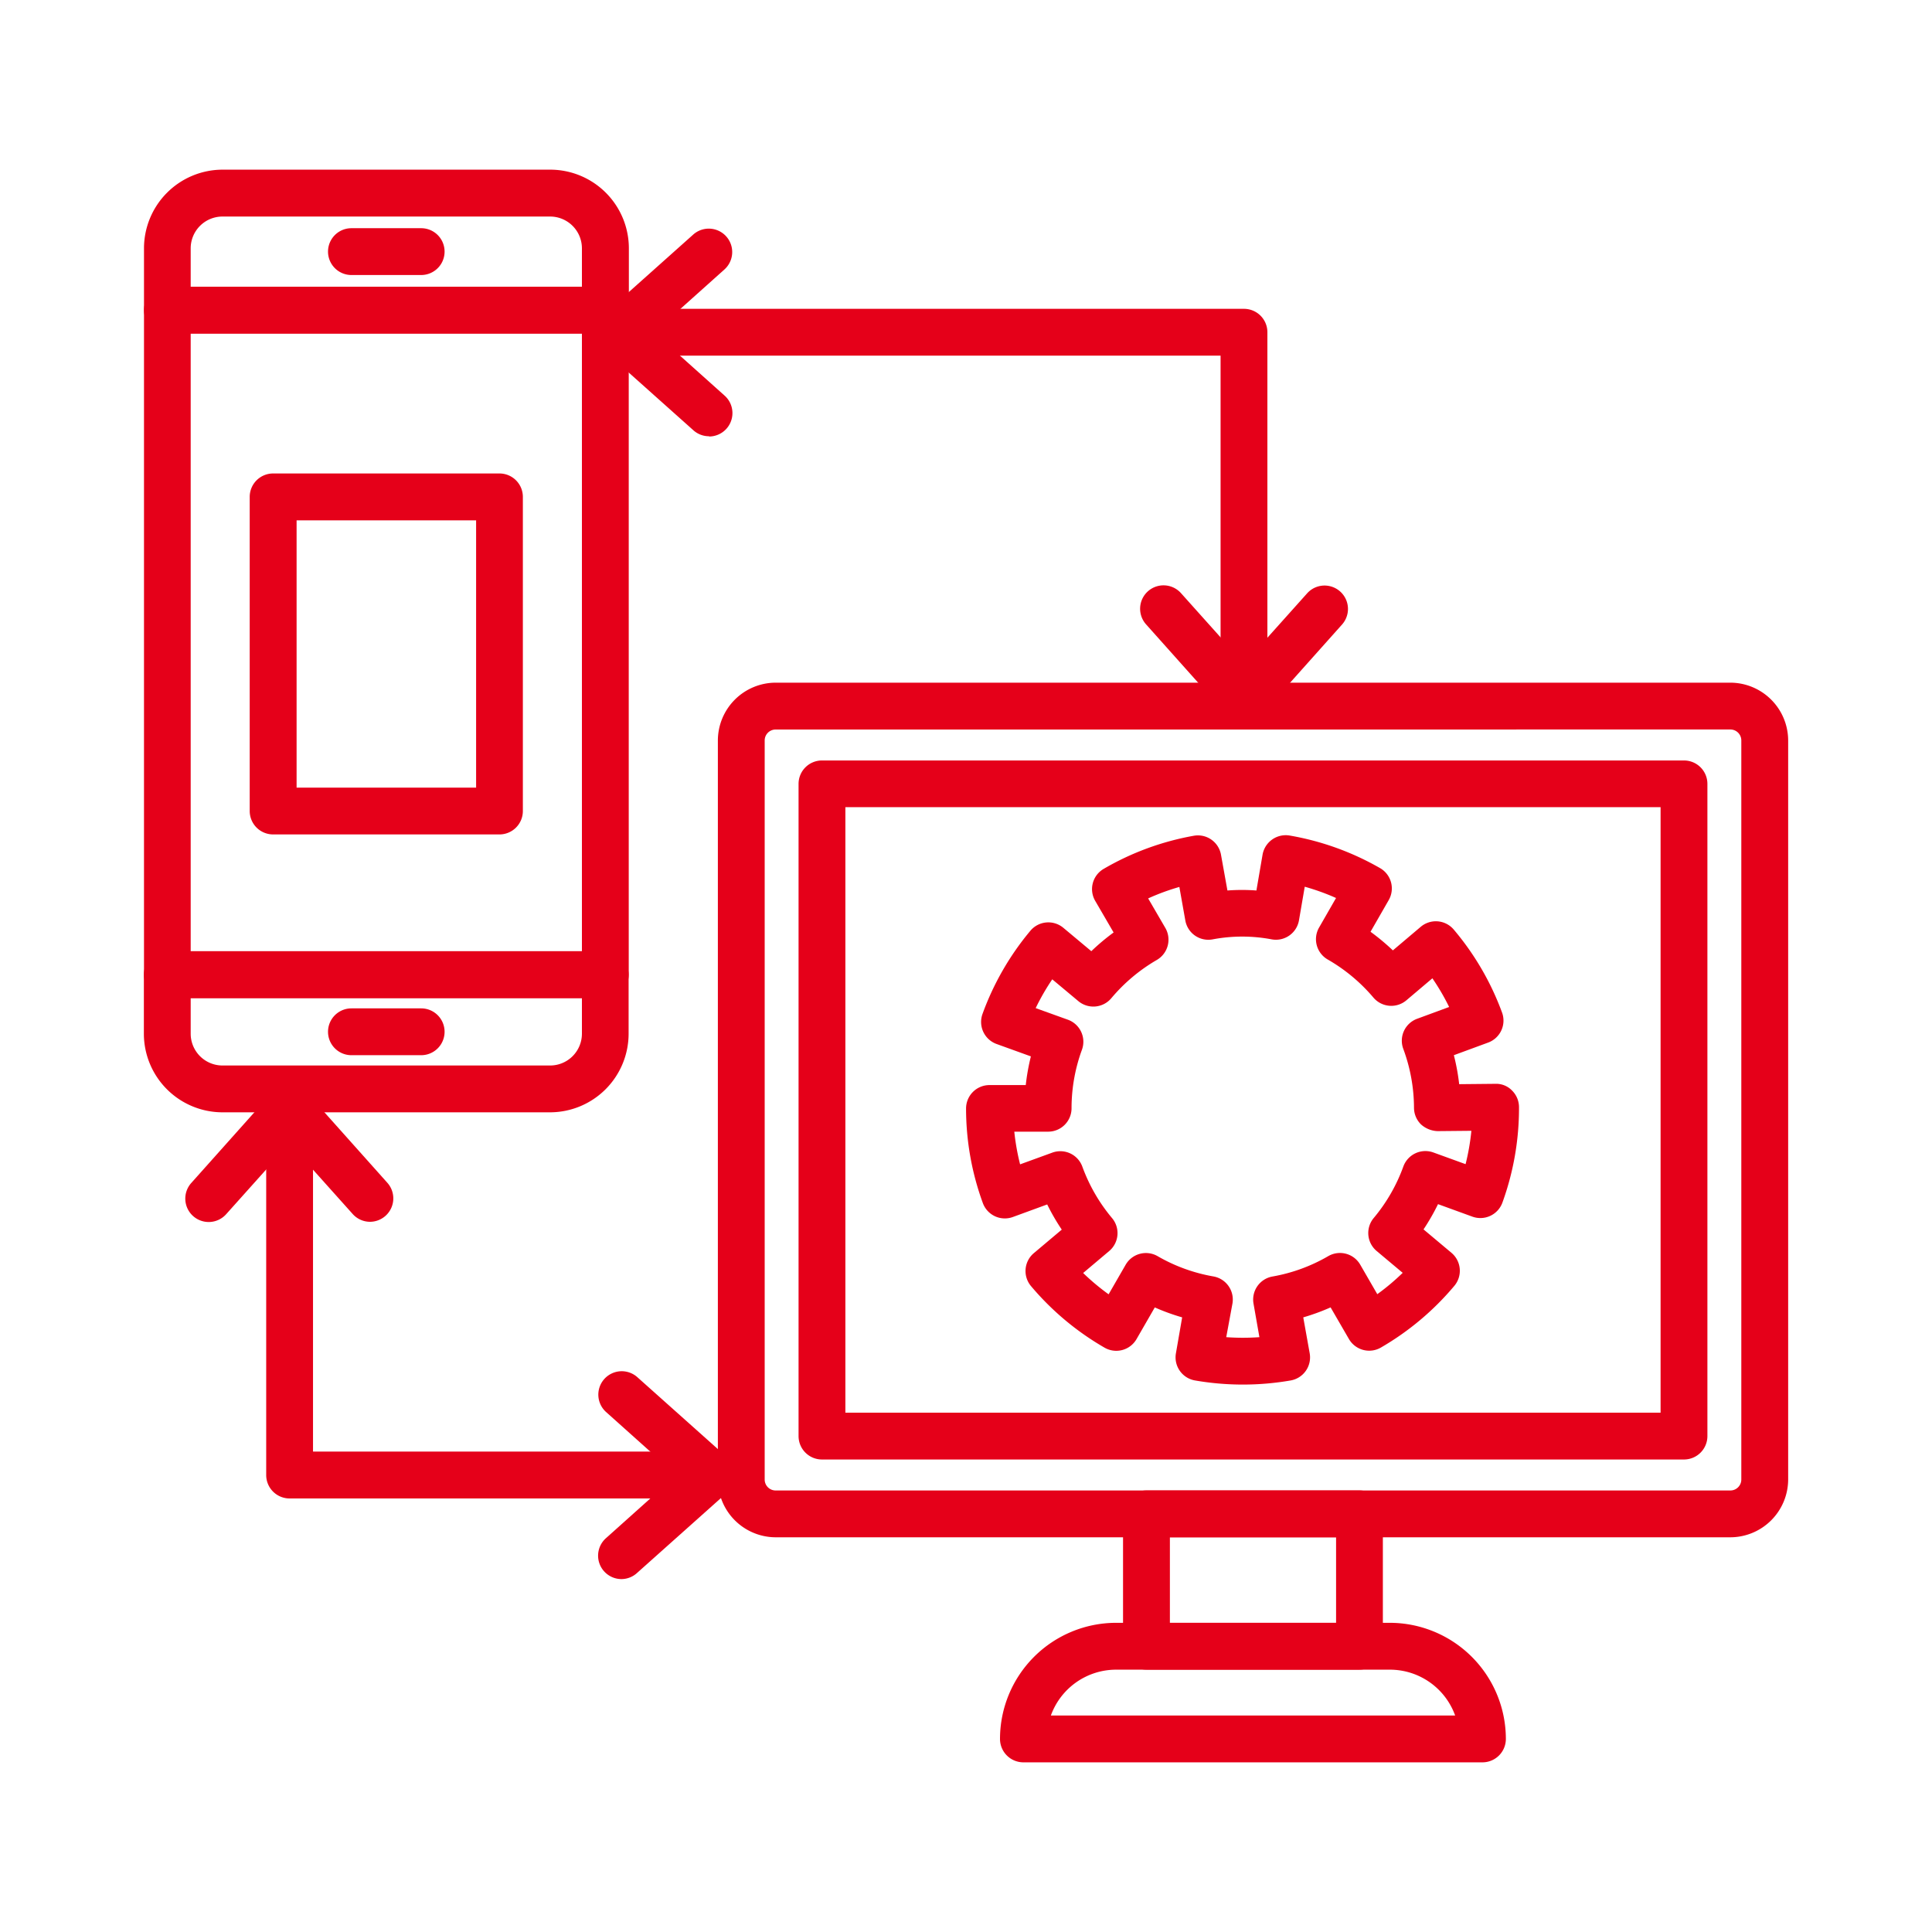
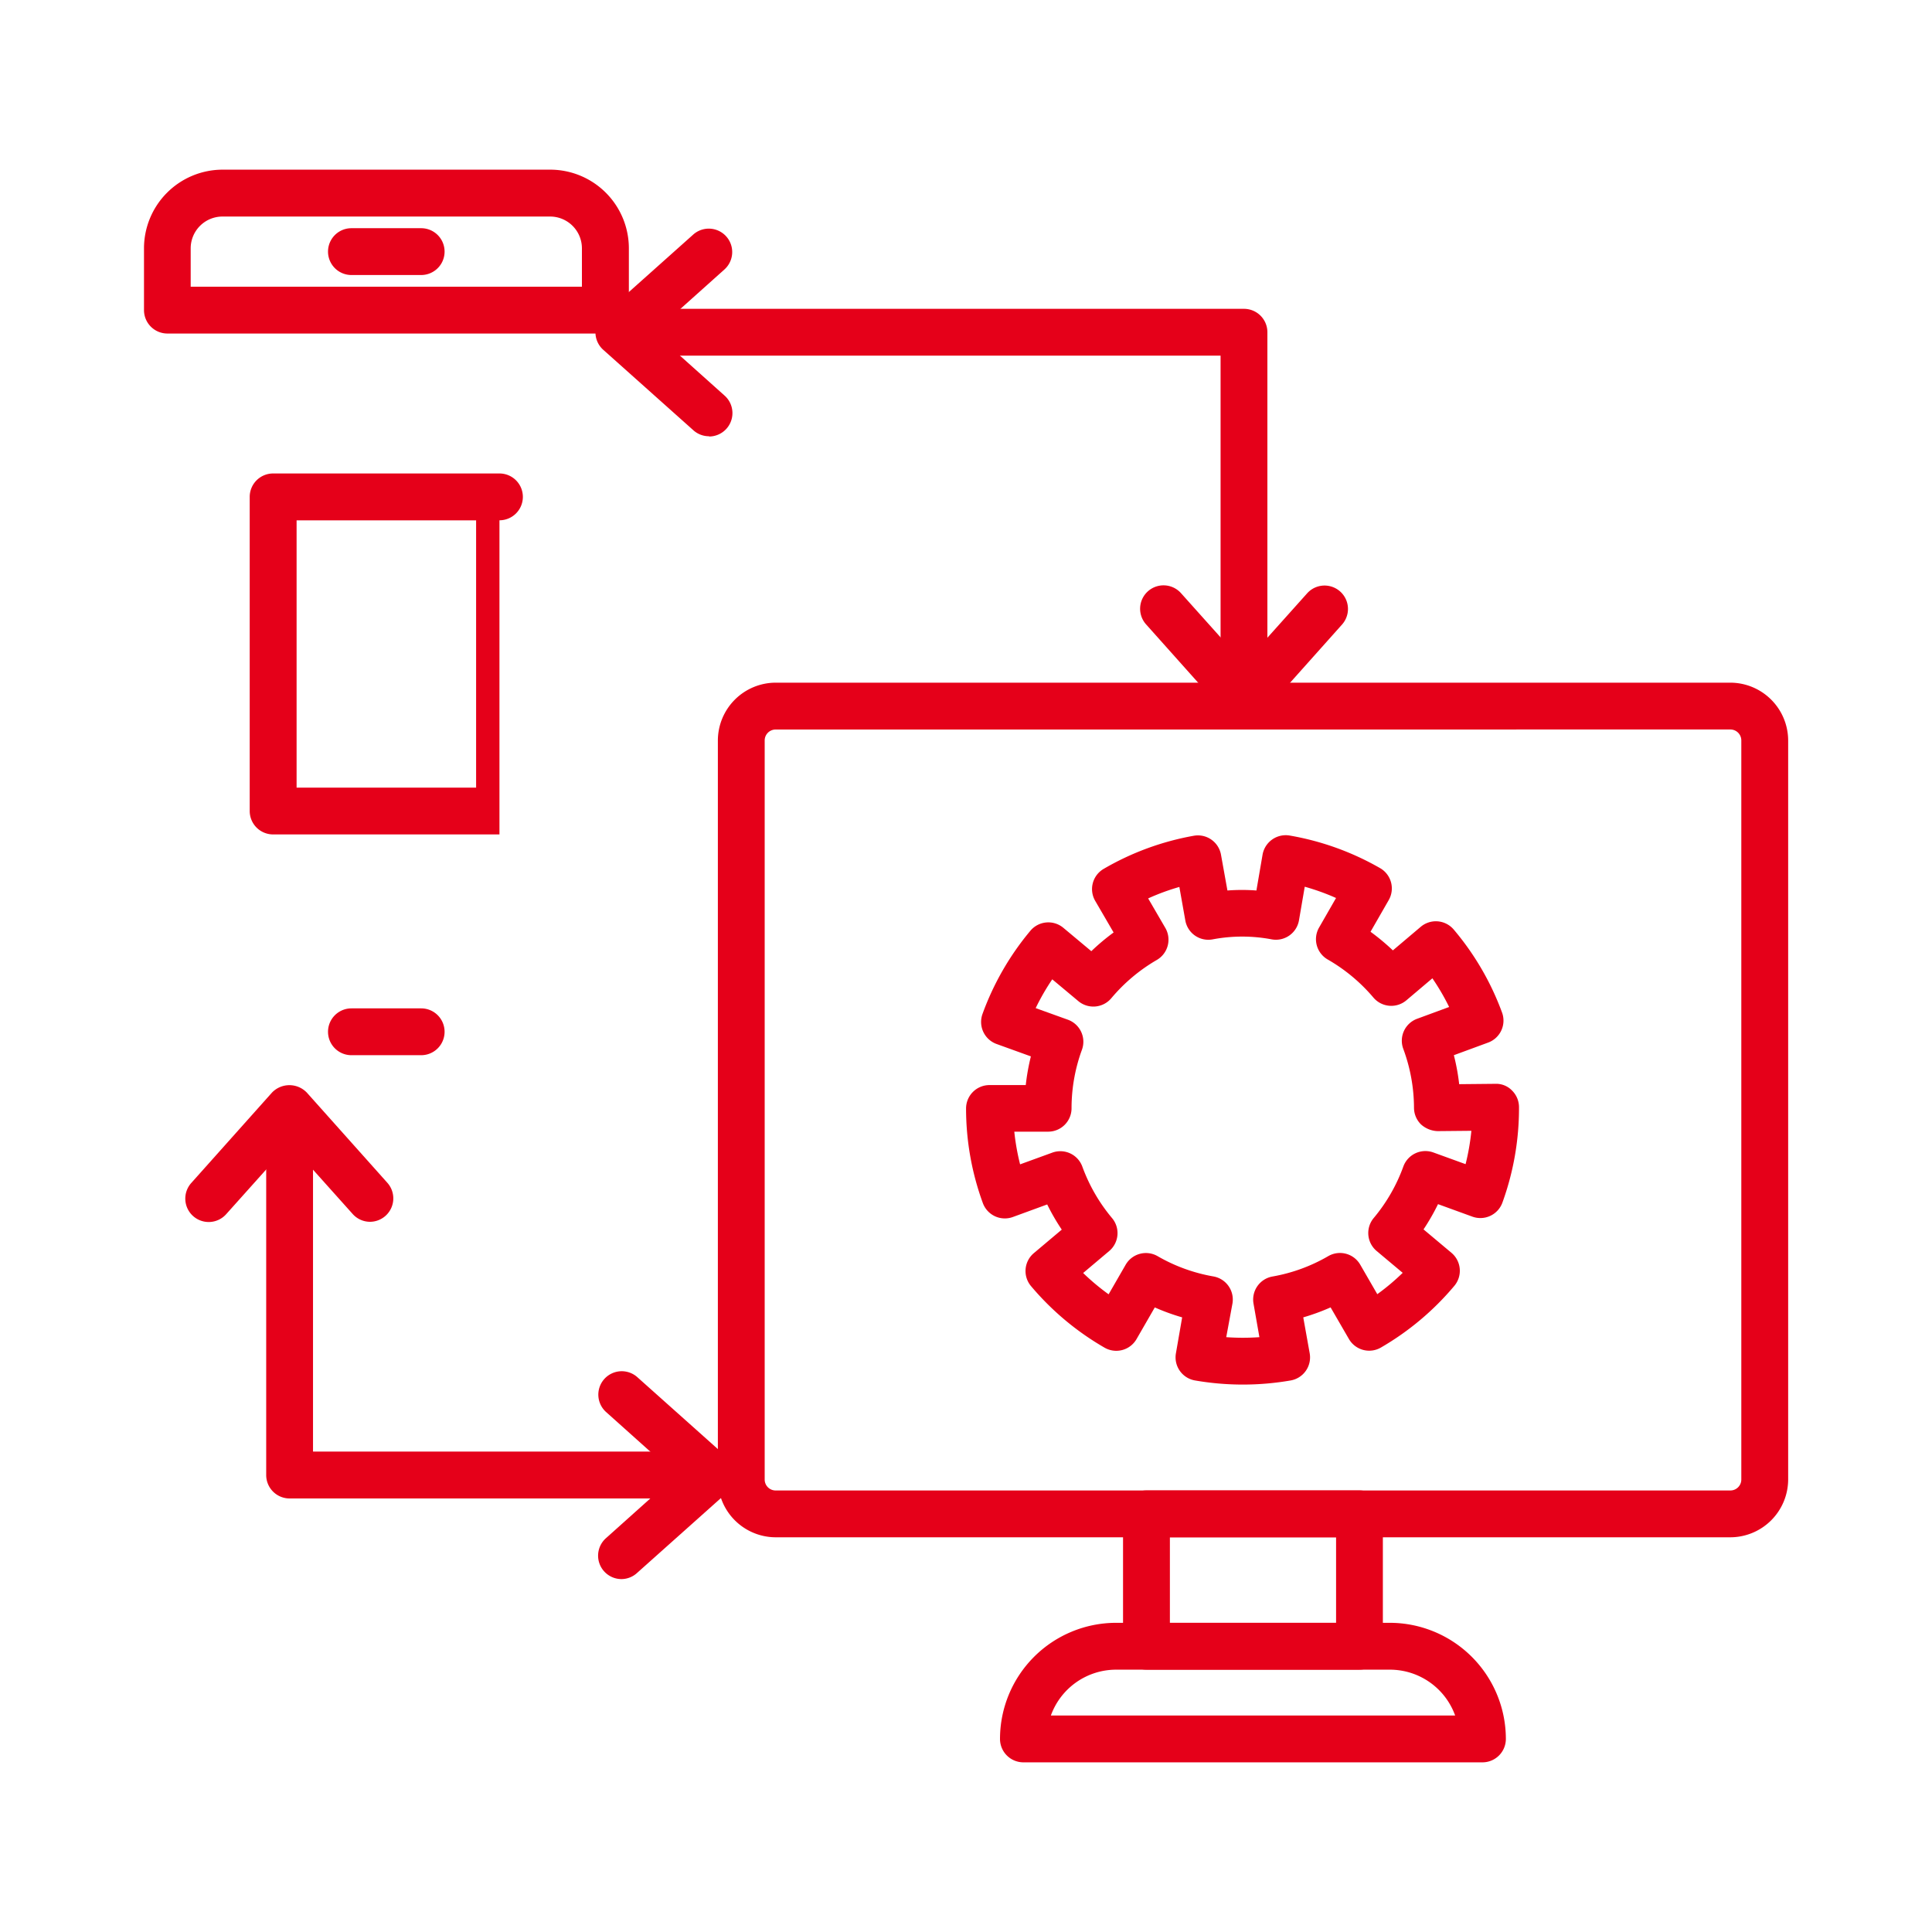
<svg xmlns="http://www.w3.org/2000/svg" width="60" height="60">
  <g data-name="Group 1597-inner">
    <g data-name="Group 1219">
      <path data-name="Path 1143" d="M53.738 47.742h-29.65a1.8 1.8 0 01-1.794-1.794V22.995a1.8 1.8 0 011.794-1.794h29.65a1.8 1.8 0 011.795 1.794v22.952a1.8 1.8 0 01-1.795 1.795zm-29.65-25.086a.34.34 0 00-.34.34v22.952a.34.34 0 00.34.34h29.65a.34.34 0 00.34-.34V22.995a.34.34 0 00-.34-.34z" fill="#e50019" />
    </g>
    <g data-name="Group 1220">
-       <path data-name="Path 1144" d="M52.298 45.326H25.527a.727.727 0 01-.727-.727V24.344a.727.727 0 01.727-.727h26.771a.727.727 0 01.727.727v20.254a.727.727 0 01-.727.728zm-26.044-1.454h25.317V25.067H26.254z" fill="#e50019" />
-     </g>
+       </g>
    <g data-name="Group 1221">
      <path data-name="Path 1145" d="M42.22 51.852h-6.616a.727.727 0 01-.727-.727v-4.111a.727.727 0 01.727-.727h6.615a.727.727 0 01.727.727v4.111a.727.727 0 01-.726.727zm-5.888-1.454h5.161v-2.656h-5.161z" fill="#e50019" />
    </g>
    <g data-name="Group 1222">
      <path data-name="Path 1146" d="M46.044 54.731H31.783a.727.727 0 01-.727-.727 3.609 3.609 0 013.6-3.606h8.505a3.609 3.609 0 013.605 3.606.727.727 0 01-.722.727zm-13.408-1.454h12.555a2.155 2.155 0 00-2.025-1.424h-8.505a2.155 2.155 0 00-2.025 1.423z" fill="#e50019" />
    </g>
    <g data-name="Group 1223">
      <path data-name="Path 1147" d="M38.59 42.999a8.7 8.7 0 01-1.479-.128.727.727 0 01-.592-.841l.194-1.118a6.616 6.616 0 01-.85-.309l-.567.984a.727.727 0 01-.993.266 8.591 8.591 0 01-2.284-1.912.727.727 0 01.088-1.024l.867-.73a6.686 6.686 0 01-.452-.782l-1.066.39a.727.727 0 01-.933-.433 8.552 8.552 0 01-.521-2.935.727.727 0 01.726-.729h1.128a6.718 6.718 0 01.159-.891l-1.066-.385a.728.728 0 01-.437-.931 8.571 8.571 0 011.487-2.585.727.727 0 011.024-.092l.869.726a6.742 6.742 0 01.692-.581l-.571-.981a.727.727 0 01.262-.994 8.517 8.517 0 012.8-1.029.728.728 0 01.844.588l.2 1.112a6.036 6.036 0 01.9 0l.191-1.113a.731.731 0 01.84-.594 8.549 8.549 0 012.809 1.012.727.727 0 01.269.993l-.565.984a6.878 6.878 0 01.694.578l.865-.732a.728.728 0 011.025.085 8.54 8.54 0 011.5 2.576.727.727 0 01-.431.934l-1.065.392a6.624 6.624 0 01.165.9l1.124-.011a.683.683 0 01.519.21.728.728 0 01.215.517 8.6 8.6 0 01-.516 2.964.728.728 0 01-.932.434l-1.067-.388a6.735 6.735 0 01-.45.784l.868.728a.728.728 0 01.089 1.025 8.6 8.6 0 01-2.28 1.916.727.727 0 01-.994-.265l-.569-.982a6.7 6.7 0 01-.849.31l.2 1.117a.727.727 0 01-.59.842 8.665 8.665 0 01-1.494.128zm-.508-1.472a7.3 7.3 0 001.03 0l-.183-1.042a.727.727 0 01.59-.842 5.251 5.251 0 001.73-.632.726.726 0 01.994.264l.53.917a7.059 7.059 0 00.789-.663l-.81-.679a.728.728 0 01-.089-1.025 5.3 5.3 0 00.92-1.6.728.728 0 01.932-.434l1 .363a7.111 7.111 0 00.18-1.036l-1.047.01a.81.81 0 01-.519-.21.728.728 0 01-.216-.516 5.315 5.315 0 00-.333-1.829.726.726 0 01.43-.934l.994-.366a7.025 7.025 0 00-.52-.891l-.807.683a.727.727 0 01-1.025-.085 5.344 5.344 0 00-1.419-1.182.727.727 0 01-.268-.992l.527-.918a7.064 7.064 0 00-.972-.35l-.179 1.043a.727.727 0 01-.84.593 4.929 4.929 0 00-1.847 0 .726.726 0 01-.843-.589l-.185-1.04a6.973 6.973 0 00-.969.356l.533.916a.728.728 0 01-.262.994A5.347 5.347 0 0034.513 31a.728.728 0 01-1.024.091l-.81-.677a7.039 7.039 0 00-.515.894l1 .36a.727.727 0 01.437.932 5.28 5.28 0 00-.323 1.783v.035a.727.727 0 01-.726.727H31.5a7.132 7.132 0 00.18 1.015l1-.364a.727.727 0 01.932.432 5.315 5.315 0 00.923 1.6.727.727 0 01-.088 1.024l-.809.682a7.15 7.15 0 00.791.662l.529-.918a.727.727 0 01.994-.266 5.256 5.256 0 001.732.629.728.728 0 01.591.841z" fill="#e50019" />
    </g>
    <g data-name="Group 1224">
-       <path data-name="Path 1148" d="M18.799 30.997h-13.6a.727.727 0 01-.727-.727V9.631a.727.727 0 01.727-.727h13.6a.727.727 0 01.727.727v20.638a.727.727 0 01-.727.728zM5.922 29.543h12.15V10.358H5.922z" fill="#e50019" />
-     </g>
+       </g>
    <g data-name="Group 1225">
      <path data-name="Path 1149" d="M18.799 10.358h-13.6a.727.727 0 01-.727-.727v-1.92a2.444 2.444 0 012.441-2.442h10.176a2.444 2.444 0 012.441 2.442v1.92a.727.727 0 01-.731.727zM5.922 8.904h12.15V7.712a.988.988 0 00-.987-.987H6.909a.988.988 0 00-.987.987z" fill="#e50019" />
    </g>
    <g data-name="Group 1226">
-       <path data-name="Path 1150" d="M17.085 34.544H6.909a2.444 2.444 0 01-2.441-2.441v-1.835a.727.727 0 01.727-.727h13.6a.727.727 0 01.727.727v1.833a2.443 2.443 0 01-2.437 2.443zM5.922 30.997v1.106a.988.988 0 00.987.987h10.176a.988.988 0 00.987-.987v-1.106z" fill="#e50019" />
-     </g>
+       </g>
    <g data-name="Group 1227">
      <path data-name="Path 1151" d="M13.08 8.541h-2.166a.727.727 0 010-1.454h2.166a.727.727 0 010 1.454z" fill="#e50019" />
    </g>
    <g data-name="Group 1228">
      <path data-name="Path 1152" d="M13.08 32.77h-2.166a.727.727 0 010-1.454h2.166a.727.727 0 010 1.454z" fill="#e50019" />
    </g>
    <g data-name="Group 1229">
      <path data-name="Path 1153" d="M21.923 46.536H8.994a.727.727 0 01-.727-.727V34.97a.727.727 0 111.454 0v10.11h12.2a.727.727 0 110 1.454z" fill="#e50019" />
    </g>
    <g data-name="Group 1230">
      <path data-name="Path 1154" d="M11.495 37.944a.725.725 0 01-.542-.242l-1.962-2.191-1.962 2.191a.727.727 0 11-1.083-.97l2.5-2.8a.75.75 0 011.083 0l2.5 2.8a.727.727 0 01-.541 1.212z" fill="#e50019" />
    </g>
    <g data-name="Group 1231">
      <path data-name="Path 1155" d="M19.303 49.04a.727.727 0 01-.486-1.269l2.191-1.962-2.191-1.962a.727.727 0 01.97-1.083l2.8 2.5a.727.727 0 010 1.083l-2.8 2.5a.723.723 0 01-.484.193z" fill="#e50019" />
    </g>
    <g data-name="Group 1232">
      <path data-name="Path 1156" d="M38.633 21.882a.727.727 0 01-.727-.727v-10.11h-18.51a.727.727 0 110-1.454h19.237a.727.727 0 01.727.727v10.837a.727.727 0 01-.727.727z" fill="#e50019" />
    </g>
    <g data-name="Group 1233">
      <path data-name="Path 1157" d="M38.635 22.433a.726.726 0 01-.542-.242l-2.5-2.8a.727.727 0 011.083-.971l1.962 2.191L40.6 18.42a.727.727 0 011.083.97l-2.5 2.8a.727.727 0 01-.548.243z" fill="#e50019" />
    </g>
    <g data-name="Group 1234">
      <path data-name="Path 1158" d="M22.019 13.548a.722.722 0 01-.485-.185l-2.8-2.5a.727.727 0 010-1.083l2.8-2.5a.727.727 0 01.97 1.083l-2.191 1.962 2.191 1.962a.727.727 0 01-.486 1.269z" fill="#e50019" />
    </g>
    <g data-name="Group 1235">
-       <path data-name="Path 1159" d="M15.511 25.914H8.482a.727.727 0 01-.727-.727v-9.756a.727.727 0 01.727-.727h7.029a.727.727 0 01.727.727v9.756a.727.727 0 01-.727.727zm-6.3-1.454h5.575v-8.3H9.211z" fill="#e50019" />
+       <path data-name="Path 1159" d="M15.511 25.914H8.482a.727.727 0 01-.727-.727v-9.756a.727.727 0 01.727-.727h7.029a.727.727 0 01.727.727a.727.727 0 01-.727.727zm-6.3-1.454h5.575v-8.3H9.211z" fill="#e50019" />
    </g>
  </g>
  <path data-name="Group 1597-area" fill="none" d="M0 0h60v60H0z" />
</svg>